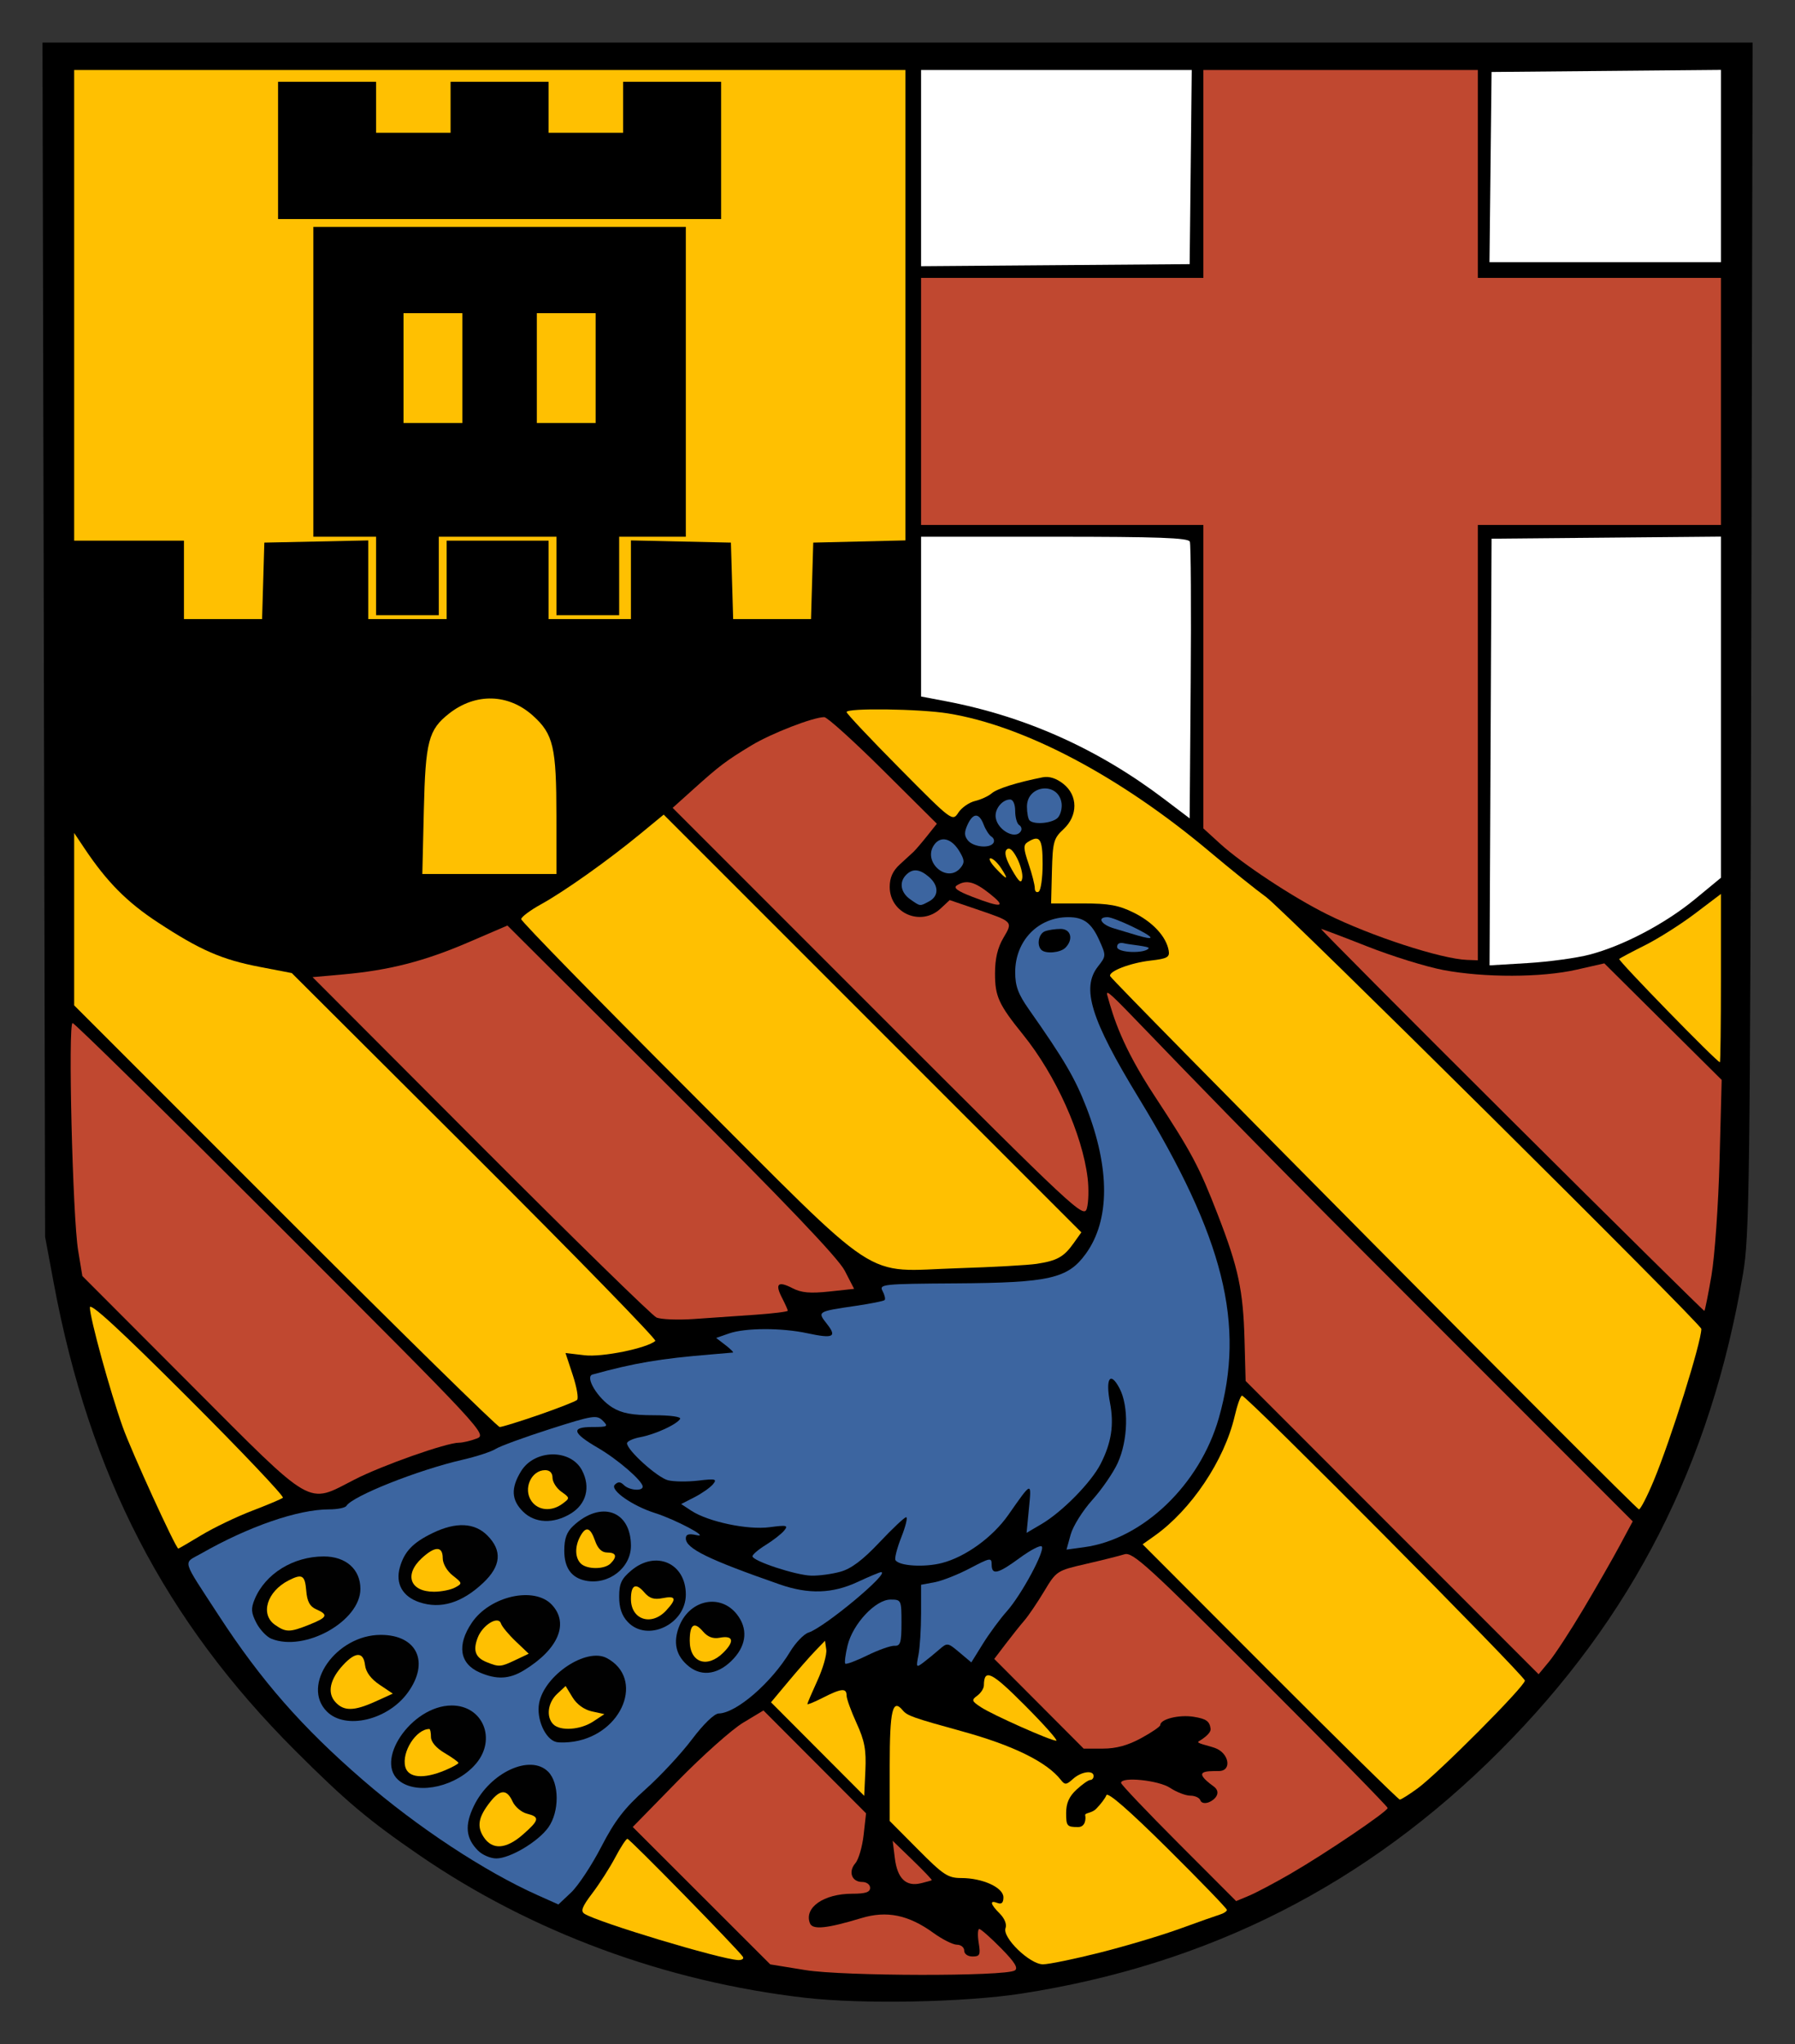
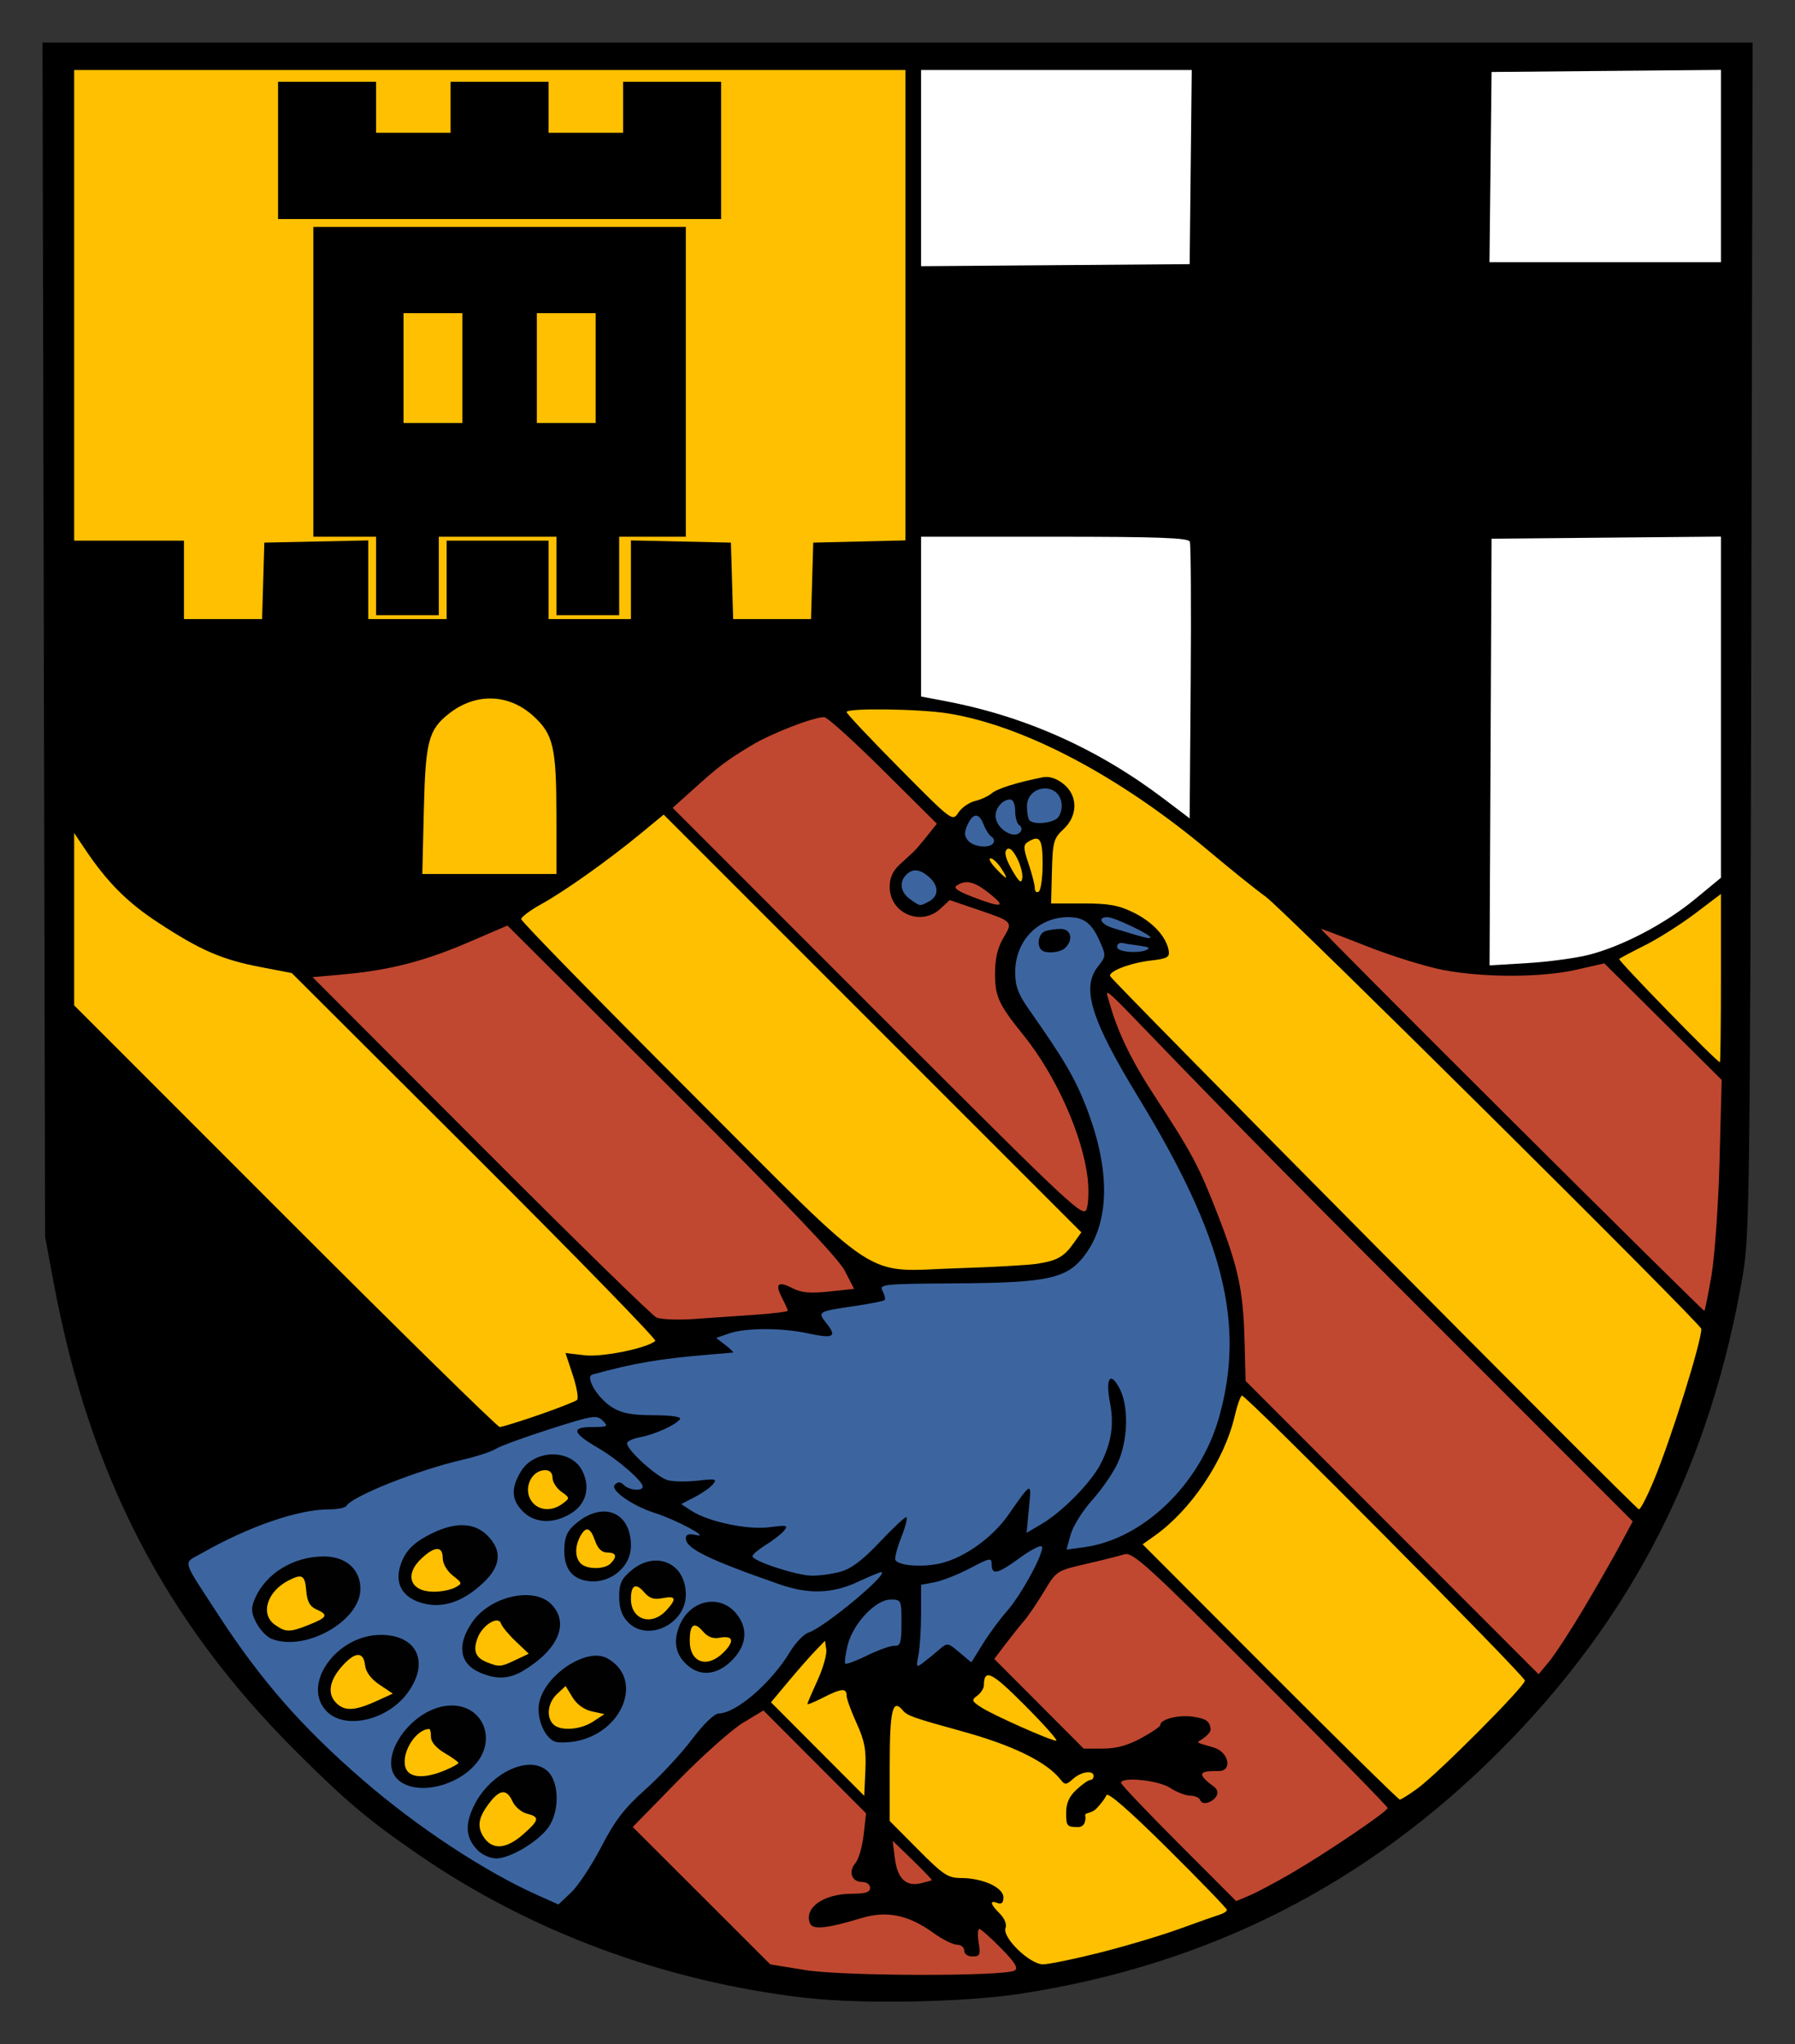
<svg xmlns="http://www.w3.org/2000/svg" version="1.0" width="421.64" height="480" id="svg2">
  <rect width="100%" height="100%" fill="#333333" stroke="none" />
  <defs id="defs5" />
  <g transform="matrix(0.921,0,0,0.921,122.396,45.298)" id="g2225">
    <path d="M 72.459,460.202 C 36.8,456.089 2.579,443.441 -25.978,423.821 C -38.943,414.914 -44.712,410.055 -57.551,397.229 C -90.881,363.934 -110.067,326.824 -119.176,278.035 L -121.392,266.169 L -121.724,113.919 L -122.056,-38.331 L 96.022,-38.331 L 314.101,-38.331 L 313.765,113.419 C 313.457,253.031 313.289,266.001 311.661,275.57 C 303.374,324.297 283.45,363.369 249.601,397.267 C 215.525,431.394 175.333,451.765 127.522,459.144 C 113.052,461.378 86.989,461.878 72.459,460.202 z " style="fill:#000000" id="path2365" />
    <path d="M 125.916,453.235 C 126.867,452.647 125.927,451.125 122.406,447.551 C 119.761,444.866 117.271,442.669 116.873,442.669 C 116.474,442.669 116.404,444.244 116.716,446.169 C 117.216,449.252 117.03,449.669 115.153,449.669 C 113.926,449.669 113.022,449.033 113.022,448.169 C 113.022,447.344 112.19,446.669 111.172,446.669 C 110.155,446.669 107.457,445.318 105.178,443.666 C 98.823,439.063 93.285,437.921 86.815,439.878 C 77.933,442.565 74.335,442.925 73.67,441.192 C 72.136,437.194 77.198,433.669 84.473,433.669 C 87.85,433.669 89.022,433.282 89.022,432.169 C 89.022,431.328 88.13,430.669 86.991,430.669 C 84.331,430.669 83.387,428.047 85.267,425.882 C 86.085,424.94 87.032,421.694 87.372,418.669 L 87.99,413.169 L 74.904,400.053 L 61.818,386.938 L 56.617,390.07 C 53.756,391.793 46.255,398.478 39.949,404.926 L 28.483,416.65 L 46.021,434.167 L 63.558,451.684 L 72.54,453.143 C 82.168,454.707 123.419,454.778 125.916,453.235 z " style="fill:#c04830;fill-opacity:1" id="path2363" />
    <path d="M 147.652,448.677 C 154.181,447.031 163.347,444.294 168.022,442.594 C 172.697,440.894 177.31,439.263 178.272,438.969 C 179.235,438.676 180.022,438.145 180.022,437.79 C 180.022,437.435 173.222,430.4 164.911,422.156 C 155.107,412.433 149.619,407.652 149.286,408.544 C 149.003,409.3 147.819,410.873 146.653,412.038 C 145.487,413.204 143.721,412.996 143.88,413.687 C 144.063,414.482 143.995,416.669 142.066,416.669 C 139.246,416.669 139.022,416.408 139.022,413.121 C 139.022,410.569 139.765,408.885 141.668,407.121 C 143.124,405.772 144.699,404.669 145.168,404.669 C 145.638,404.669 146.022,404.219 146.022,403.669 C 146.022,402.069 142.852,402.513 140.761,404.406 C 139.077,405.929 138.7,405.96 137.682,404.656 C 134.115,400.083 125.526,395.854 112.522,392.27 C 99.925,388.797 98.489,388.289 97.339,386.899 C 94.752,383.772 94.022,386.863 94.022,400.954 L 94.022,415.122 L 101.247,422.395 C 107.697,428.888 108.881,429.669 112.279,429.669 C 117.723,429.669 123.022,432.095 123.022,434.587 C 123.022,435.971 122.551,436.425 121.522,436.031 C 119.426,435.226 119.654,436.301 122.1,438.746 C 123.318,439.964 123.924,441.483 123.565,442.419 C 122.65,444.804 129.729,451.669 133.105,451.669 C 134.577,451.669 141.123,450.322 147.652,448.677 z " style="fill:#ffc001;fill-opacity:1" id="path2361" />
-     <path d="M 56.577,449.757 C 55.532,448.067 27.733,419.669 27.123,419.669 C 26.791,419.669 25.395,421.8 24.021,424.404 C 22.647,427.009 20.017,431.118 18.178,433.537 C 15.563,436.974 15.127,438.12 16.178,438.786 C 19.664,440.994 50.719,450.347 55.331,450.578 C 56.326,450.628 56.887,450.259 56.577,449.757 z " style="fill:#ffc001;fill-opacity:1" id="path2359" />
    <path d="M 20.451,421.723 C 23.929,415.006 26.356,411.851 31.754,407.033 C 35.534,403.658 40.853,397.941 43.575,394.328 C 46.517,390.422 49.285,387.742 50.404,387.715 C 54.918,387.605 63.818,379.909 68.618,371.965 C 70.016,369.652 72.134,367.451 73.325,367.073 C 77.347,365.796 94.307,351.669 91.818,351.669 C 91.49,351.669 88.814,352.79 85.872,354.159 C 79.391,357.176 73.332,357.366 65.928,354.784 C 47.715,348.433 42.022,345.643 42.022,343.068 C 42.022,342.02 42.766,341.795 44.772,342.238 C 48.362,343.031 39.372,338.248 34.226,336.626 C 28.396,334.79 22.584,330.707 23.911,329.381 C 24.726,328.565 25.342,328.588 26.222,329.469 C 27.571,330.817 31.022,331.102 31.022,329.865 C 31.022,328.432 24.65,322.92 19.597,319.981 C 13.068,316.184 12.656,314.669 18.153,314.669 C 22.126,314.669 22.328,314.546 20.821,313.039 C 19.314,311.532 18.296,311.695 7.356,315.192 C 0.848,317.272 -5.378,319.551 -6.478,320.255 C -7.578,320.959 -11.405,322.209 -14.984,323.031 C -26.3,325.633 -42.992,332.265 -44.545,334.777 C -44.848,335.268 -46.833,335.669 -48.956,335.669 C -56.879,335.669 -69.423,339.996 -81.572,346.918 C -86.278,349.6 -86.76,347.885 -77.14,362.669 C -66.3,379.328 -55.873,391.23 -40.353,404.662 C -26.488,416.662 -9.351,427.961 4.146,434.004 L 9.522,436.411 L 12.773,433.344 C 14.56,431.657 18.016,426.427 20.451,421.723 z " style="fill:#3c65a0;fill-opacity:1" id="path2357" />
    <path d="M -10.952,422.694 C -14.115,419.531 -14.427,416.228 -12.029,411.275 C -7.891,402.727 2.359,398.006 6.906,402.553 C 9.784,405.43 9.81,412.754 6.957,416.761 C 4.367,420.397 -2.802,424.669 -6.315,424.669 C -7.78,424.669 -9.866,423.78 -10.952,422.694 z " style="fill:#010101;fill-opacity:1" id="path2355" />
    <path d="M 0.488,418.565 C 4.693,414.873 4.84,414.091 1.488,413.25 C 0.095,412.9 -1.553,411.501 -2.172,410.141 C -3.614,406.977 -5.314,407.01 -7.864,410.251 C -10.892,414.102 -11.335,416.474 -9.538,419.218 C -7.341,422.57 -3.812,422.341 0.488,418.565 z " style="fill:#ffc001;fill-opacity:1" id="path2353" />
    <path d="M -30.755,405.112 C -37.786,400.188 -28.031,385.683 -17.682,385.673 C -9.772,385.665 -6.187,394.199 -11.466,400.473 C -16.292,406.208 -25.894,408.517 -30.755,405.112 z " style="fill:#010101;fill-opacity:1" id="path2351" />
    <path d="M -19.446,402.22 C -17.538,401.423 -15.978,400.567 -15.978,400.319 C -15.978,400.07 -17.553,398.937 -19.478,397.801 C -21.653,396.518 -22.978,394.967 -22.978,393.703 C -22.978,392.584 -23.166,391.669 -23.396,391.669 C -26.753,391.669 -30.486,397.506 -29.54,401.277 C -28.822,404.136 -24.906,404.502 -19.446,402.22 z " style="fill:#ffc001;fill-opacity:1" id="path2349" />
    <path d="M 8.967,394.977 C 6.162,394.292 3.857,389.067 4.604,385.087 C 5.944,377.945 16.67,370.804 21.875,373.59 C 31.52,378.752 25.988,392.846 13.522,394.87 C 11.872,395.138 9.822,395.186 8.967,394.977 z " style="fill:#010101;fill-opacity:1" id="path2347" />
    <path d="M 18.387,389.767 L 21.252,387.878 L 18.064,387.178 C 16.087,386.744 14.21,385.381 13.121,383.59 L 11.364,380.702 L 9.193,382.724 C 6.808,384.947 6.35,388.597 8.222,390.469 C 10.014,392.261 15.142,391.907 18.387,389.767 z " style="fill:#ffc001;fill-opacity:1" id="path2345" />
    <path d="M -49.523,387.214 C -56.204,380.533 -47.162,367.669 -35.784,367.669 C -26.52,367.669 -23.257,374.613 -28.876,382.37 C -33.985,389.423 -44.781,391.956 -49.523,387.214 z " style="fill:#010101;fill-opacity:1" id="path2343" />
    <path d="M -37.095,384.637 L -32.713,382.648 L -36.095,380.376 C -38.293,378.9 -39.588,377.152 -39.794,375.387 C -40.195,371.94 -42.205,371.922 -45.371,375.337 C -48.764,378.996 -49.493,382.442 -47.371,384.786 C -45.21,387.175 -42.606,387.137 -37.095,384.637 z " style="fill:#ffc001;fill-opacity:1" id="path2341" />
    <path d="M -10.578,377.241 C -15.68,375.02 -16.417,370.251 -12.539,364.544 C -7.92,357.746 3.373,355.22 7.848,359.983 C 12.317,364.74 9.501,371.357 0.735,376.703 C -2.997,378.978 -6.234,379.132 -10.578,377.241 z " style="fill:#010101;fill-opacity:1" id="path2339" />
    <path d="M -1.412,374.071 L 1.956,372.472 L -1.358,369.321 C -3.181,367.587 -4.875,365.542 -5.123,364.776 C -5.799,362.682 -9.826,365.139 -11.066,368.402 C -12.314,371.683 -11.651,373.464 -8.75,374.63 C -5.584,375.901 -5.208,375.872 -1.412,374.071 z " style="fill:#ffc001;fill-opacity:1" id="path2337" />
    <path d="M 42.869,375.763 C 39.461,373.082 38.636,369.529 40.427,365.244 C 43.194,358.622 50.883,357.134 55.038,362.416 C 57.832,365.968 57.553,370.054 54.272,373.656 C 50.614,377.67 46.306,378.467 42.869,375.763 z " style="fill:#010101;fill-opacity:1" id="path2335" />
    <path d="M 51.622,372.161 C 54.527,369.255 54.123,367.736 50.624,368.405 C 48.978,368.719 47.602,368.201 46.421,366.822 C 44.148,364.167 43.022,364.948 43.022,369.178 C 43.022,374.765 47.474,376.309 51.622,372.161 z " style="fill:#ffc001;fill-opacity:1" id="path2333" />
    <path d="M -63.675,368.657 C -64.884,368.17 -66.607,366.353 -67.504,364.618 C -68.845,362.024 -68.924,360.953 -67.946,358.592 C -65.252,352.088 -58.117,347.669 -50.31,347.669 C -44.672,347.669 -40.978,350.945 -40.978,355.943 C -40.978,364.166 -55.135,372.096 -63.675,368.657 z " style="fill:#010101;fill-opacity:1" id="path2331" />
    <path d="M -53.998,365.06 C -49.389,363.216 -49.081,362.537 -52.228,361.156 C -53.881,360.43 -54.56,359.175 -54.788,356.419 C -55.119,352.425 -55.825,352.012 -59.293,353.786 C -64.815,356.61 -66.593,362.424 -62.755,365.112 C -59.971,367.062 -58.986,367.056 -53.998,365.06 z " style="fill:#ffc001;fill-opacity:1" id="path2329" />
    <path d="M 27.197,364.354 C 25.695,362.756 25.022,360.773 25.022,357.943 C 25.022,354.596 25.585,353.373 28.099,351.258 C 34.361,345.988 42.022,349.358 42.022,357.381 C 42.022,365.005 32.164,369.642 27.197,364.354 z " style="fill:#010101;fill-opacity:1" id="path2327" />
    <path d="M 36.983,361.48 C 39.78,358.478 39.542,357.615 36.105,358.302 C 33.918,358.74 32.748,358.371 31.427,356.829 C 29.258,354.296 28.022,354.913 28.022,358.528 C 28.022,363.799 33.226,365.514 36.983,361.48 z " style="fill:#ffc001;fill-opacity:1" id="path2325" />
    <path d="M -25.952,359.338 C -30.25,357.891 -32.096,354.568 -30.906,350.419 C -29.754,346.402 -27.582,344.14 -22.53,341.694 C -16.621,338.834 -11.877,339.042 -8.614,342.305 C -4.755,346.164 -5.089,350.095 -9.641,354.388 C -15.09,359.527 -20.507,361.171 -25.952,359.338 z " style="fill:#010101;fill-opacity:1" id="path2323" />
    <path d="M -16.858,355.605 C -14.926,354.571 -14.942,354.485 -17.424,352.532 C -18.909,351.364 -19.978,349.508 -19.978,348.096 C -19.978,344.986 -21.958,344.995 -25.332,348.121 C -29.891,352.347 -28.314,356.669 -22.212,356.669 C -20.361,356.669 -17.952,356.19 -16.858,355.605 z " style="fill:#ffc001;fill-opacity:1" id="path2321" />
    <path d="M 16.522,353.854 C 12.846,353.134 11.022,350.592 11.022,346.188 C 11.022,343.154 11.636,341.443 13.272,339.91 C 20.335,333.294 28.022,335.93 28.022,344.967 C 28.022,350.589 22.325,354.991 16.522,353.854 z " style="fill:#010101;fill-opacity:1" id="path2319" />
    <path d="M 22.822,349.469 C 24.597,347.694 24.285,346.669 21.97,346.669 C 20.589,346.669 19.576,345.688 18.873,343.669 C 17.662,340.195 16.517,339.876 15.058,342.603 C 13.68,345.176 13.748,347.995 15.222,349.469 C 16.769,351.016 21.275,351.016 22.822,349.469 z " style="fill:#ffc001;fill-opacity:1" id="path2317" />
    <path d="M 0.477,336.214 C -2.482,333.256 -2.628,330.248 -0.022,325.973 C 3.432,320.31 12.684,320.181 15.568,325.756 C 17.774,330.024 16.644,334.319 12.677,336.738 C 8.252,339.436 3.495,339.232 0.477,336.214 z " style="fill:#010101;fill-opacity:1" id="path2315" />
    <path d="M 10.581,334.218 C 12.487,332.794 12.481,332.739 10.272,331.162 C 9.035,330.278 8.022,328.681 8.022,327.612 C 8.022,326.378 7.337,325.669 6.145,325.669 C 2.583,325.669 0.472,330.438 2.655,333.554 C 4.373,336.008 7.802,336.295 10.581,334.218 z " style="fill:#ffc001;fill-opacity:1" id="path2313" />
    <path d="M 196.231,428.582 C 205.221,423.375 221.022,412.681 221.022,411.804 C 221.022,411.448 206.443,396.583 188.624,378.77 C 159.738,349.895 155.97,346.463 153.874,347.125 C 152.58,347.533 148.157,348.64 144.044,349.585 C 136.664,351.281 136.525,351.372 133.409,356.562 C 131.672,359.455 129.404,362.799 128.37,363.995 C 127.335,365.191 125.183,367.886 123.587,369.984 L 120.685,373.8 L 132.088,385.234 L 143.49,396.669 L 148.371,396.669 C 151.763,396.669 154.741,395.858 158.137,394.01 C 160.824,392.548 163.022,391.045 163.022,390.671 C 163.022,389.146 167.832,387.953 171.552,388.554 C 174.74,389.069 175.589,389.663 175.86,391.569 C 176.045,392.875 173.467,394.429 172.816,394.831 C 172.067,395.294 174.967,395.802 176.926,396.485 C 180.591,397.763 181.386,402.356 178,402.385 C 174.538,402.414 171.071,402.274 176.609,406.281 C 178.821,407.881 176.876,409.788 175.442,410.338 C 174.386,410.743 173.48,410.541 173.249,409.849 C 173.033,409.2 171.881,408.666 170.689,408.662 C 169.497,408.659 167.172,407.762 165.522,406.669 C 162.591,404.727 153.022,403.761 153.022,405.407 C 153.022,405.813 159.627,412.76 167.699,420.846 L 182.376,435.548 L 185.658,434.177 C 187.463,433.423 192.22,430.905 196.231,428.582 z " style="fill:#c04830;fill-opacity:1" id="path2311" />
    <path d="M 104.749,430.218 C 104.874,430.125 102.681,427.825 99.877,425.109 L 94.777,420.169 L 95.333,424.634 C 95.976,429.789 98.169,431.907 101.934,431.007 C 103.358,430.666 104.624,430.311 104.749,430.218 z " style="fill:#c04830;fill-opacity:1" id="path2309" />
    <path d="M 228.622,406.835 C 233.853,403.034 256.022,380.778 256.022,379.328 C 256.022,378.145 185.052,306.669 183.877,306.669 C 183.517,306.669 182.671,309.031 181.998,311.919 C 179.372,323.184 170.911,335.8 161.522,342.449 L 158.522,344.573 L 191.017,377.121 C 208.888,395.022 223.783,409.669 224.117,409.669 C 224.45,409.669 226.477,408.394 228.622,406.835 z " style="fill:#ffc001;fill-opacity:1" id="path2307" />
    <path d="M 85.567,390.173 C 84.168,387.113 83.022,383.948 83.022,383.139 C 83.022,381.165 81.693,381.286 76.983,383.689 C 74.804,384.8 73.022,385.53 73.022,385.31 C 73.022,385.09 74.179,382.384 75.593,379.296 C 77.006,376.208 78.019,372.666 77.843,371.425 L 77.522,369.169 L 75.022,371.76 C 73.647,373.185 70.548,376.716 68.134,379.606 L 63.746,384.861 L 75.634,396.788 L 87.522,408.714 L 87.817,402.225 C 88.056,396.982 87.624,394.669 85.567,390.173 z " style="fill:#ffc001;fill-opacity:1" id="path2305" />
    <path d="M 128.546,385.693 C 119.96,377.066 118.086,376.151 118.038,380.559 C 118.029,381.323 117.269,382.499 116.349,383.172 C 114.831,384.282 114.92,384.556 117.3,386.115 C 120.314,388.09 135.035,394.638 136.502,394.657 C 137.04,394.663 133.46,390.63 128.546,385.693 z " style="fill:#ffc001;fill-opacity:1" id="path2303" />
    <path d="M 270.887,361.169 C 274.163,355.669 278.346,348.369 280.183,344.948 L 283.522,338.726 L 215.789,270.965 C 155.597,210.748 148.546,201.062 149.52,204.602 C 151.071,210.242 153.276,217.608 161.52,230.169 C 171.062,244.706 172.941,248.237 177.751,260.669 C 182.973,274.163 184.173,279.818 184.518,292.552 L 184.799,302.936 L 222.161,340.319 L 259.522,377.703 L 262.226,374.436 C 263.713,372.639 267.611,366.669 270.887,361.169 z " style="fill:#c04830;fill-opacity:1" id="path2301" />
    <path d="M 95.272,370.445 C 96.754,370.529 97.022,369.633 97.022,364.607 C 97.022,358.772 96.974,358.669 94.225,358.669 C 90.405,358.669 84.606,364.867 83.275,370.371 C 82.717,372.682 82.454,374.768 82.692,375.006 C 82.931,375.244 85.465,374.293 88.324,372.892 C 91.183,371.491 94.31,370.39 95.272,370.445 z " style="fill:#3c65a0;fill-opacity:1" id="path2299" />
    <path d="M 106.638,371.418 C 108.709,369.612 108.82,369.627 111.796,372.132 L 114.837,374.691 L 117.794,369.93 C 119.421,367.311 122.16,363.594 123.88,361.669 C 127.616,357.49 133.763,346.076 132.798,345.111 C 132.423,344.736 129.897,346.058 127.185,348.049 C 121.599,352.15 120.022,352.518 120.022,349.722 C 120.022,347.909 119.643,347.975 114.498,350.682 C 111.46,352.28 107.41,353.881 105.498,354.239 L 102.022,354.891 L 102.022,362.155 C 102.022,366.15 101.721,370.938 101.354,372.794 C 100.719,375.997 100.783,376.095 102.604,374.716 C 103.659,373.917 105.475,372.433 106.638,371.418 z " style="fill:#3c65a0;fill-opacity:1" id="path2297" />
    <path d="M 81.446,351.568 C 84.216,350.799 87.147,348.595 91.411,344.074 C 94.733,340.551 97.798,337.669 98.222,337.669 C 98.646,337.669 98.093,339.952 96.994,342.742 C 95.894,345.532 95.215,348.171 95.484,348.607 C 96.414,350.111 102.841,350.508 107.355,349.34 C 113.37,347.784 120.302,342.757 124.284,337.064 C 130.307,328.454 130.215,328.483 129.536,335.414 L 128.924,341.659 L 132.723,339.426 C 138.026,336.308 145.404,328.801 147.822,324.062 C 150.574,318.667 151.277,314.076 150.206,308.496 C 149.01,302.264 150.265,300.327 152.617,304.773 C 155.034,309.339 154.831,318.003 152.172,323.841 C 151.044,326.317 148.123,330.566 145.68,333.282 C 143.238,335.998 140.761,339.955 140.176,342.074 L 139.112,345.928 L 143.661,345.305 C 158.615,343.255 173.108,329.355 177.951,312.417 C 184.792,288.497 179.272,266.426 157.528,230.759 C 145.301,210.703 142.83,202.726 147.145,197.24 C 149.232,194.587 149.238,194.473 147.466,190.544 C 145.484,186.148 143.493,184.669 139.556,184.669 C 131.859,184.669 126.033,190.705 126.026,198.687 C 126.023,202.24 126.771,204.271 129.524,208.187 C 138.503,220.963 141.263,225.666 144.165,233.133 C 150.249,248.787 150.203,261.978 144.035,270.493 C 139.455,276.816 134.767,277.887 110.999,278.041 C 92.147,278.163 91.271,278.254 92.205,280.005 C 92.744,281.014 92.976,282.048 92.722,282.302 C 92.468,282.556 89.169,283.218 85.391,283.773 C 75.498,285.227 75.519,285.213 78.019,288.392 C 80.632,291.714 79.635,292.18 72.974,290.752 C 66.4,289.342 57.176,289.371 53.038,290.813 L 49.754,291.958 L 52.138,293.791 C 53.45,294.8 54.297,295.652 54.022,295.686 C 53.747,295.721 51.272,295.933 48.522,296.159 C 35.483,297.229 28.907,298.34 18.237,301.279 C 16.194,301.842 19.552,307.411 23.321,309.709 C 25.723,311.174 28.347,311.662 33.831,311.665 C 38.119,311.667 40.901,312.056 40.562,312.606 C 39.675,314.04 34.217,316.542 30.422,317.254 C 28.552,317.605 27.022,318.309 27.022,318.819 C 27.022,320.58 34.771,327.568 37.477,328.247 C 38.969,328.621 42.444,328.661 45.198,328.334 C 49.62,327.811 50.058,327.921 48.936,329.273 C 48.237,330.115 46.127,331.594 44.247,332.558 L 40.828,334.312 L 43.419,336.01 C 47.728,338.832 57.801,340.956 63.375,340.217 C 67.799,339.63 68.217,339.729 67.08,341.1 C 66.374,341.95 64.273,343.587 62.41,344.738 C 60.547,345.89 59.022,347.187 59.022,347.62 C 59.022,348.823 70.065,352.465 74.022,352.567 C 75.947,352.617 79.288,352.168 81.446,351.568 z " style="fill:#3c65a0;fill-opacity:1" id="path2295" />
    <path d="M 132.689,193.002 C 131.453,191.766 132.01,188.888 133.604,188.276 C 134.474,187.942 136.274,187.669 137.604,187.669 C 140.262,187.669 140.942,190.349 138.822,192.469 C 137.529,193.762 133.776,194.089 132.689,193.002 z " style="fill:#000000;fill-opacity:1" id="path2293" />
-     <path d="M -81.471,342.207 C -78.31,340.303 -72.518,337.522 -68.6,336.027 C -64.683,334.531 -61.15,333.038 -60.749,332.709 C -60.348,332.381 -71.261,320.878 -84.999,307.148 C -102.215,289.942 -109.976,282.803 -109.972,284.176 C -109.964,286.905 -104.851,305.514 -101.594,314.669 C -99.369,320.923 -88.051,345.669 -87.415,345.669 C -87.308,345.669 -84.633,344.111 -81.471,342.207 z " style="fill:#ffc001;fill-opacity:1" id="path2291" />
    <path d="M 288.871,328.379 C 293.256,317.845 301.022,293.092 301.022,289.65 C 301.022,288.43 194.51,182.772 190.022,179.54 C 187.547,177.757 181.061,172.548 175.609,167.964 C 152.815,148.8 128.373,135.878 108.957,132.728 C 101.695,131.55 83.022,131.295 83.022,132.375 C 83.022,132.763 89.096,139.21 96.52,146.703 C 109.948,160.254 110.026,160.313 111.533,158.013 C 112.366,156.741 114.279,155.408 115.785,155.05 C 117.291,154.693 119.204,153.812 120.037,153.092 C 121.417,151.901 126.528,150.295 133.037,149.008 C 134.681,148.683 136.5,149.256 138.287,150.663 C 142.06,153.63 142.072,158.792 138.314,162.275 C 135.838,164.569 135.587,165.489 135.394,172.977 L 135.183,181.169 L 143.353,181.169 C 149.936,181.169 152.447,181.629 156.288,183.536 C 161.155,185.954 164.555,189.646 165.175,193.187 C 165.473,194.887 164.812,195.25 160.522,195.743 C 155.347,196.337 149.764,198.492 150.246,199.71 C 150.744,200.964 284.36,335.669 285.108,335.669 C 285.508,335.669 287.201,332.388 288.871,328.379 z " style="fill:#ffc001;fill-opacity:1" id="path2289" />
-     <path d="M -42.483,328.07 C -35.438,324.455 -19.036,318.669 -15.833,318.669 C -14.884,318.669 -12.865,318.196 -11.346,317.619 C -8.614,316.58 -9.149,316.004 -61.028,264.119 C -89.871,235.271 -113.88,211.669 -114.38,211.669 C -115.581,211.669 -114.375,261.146 -112.966,269.669 L -111.891,276.169 L -84.191,303.919 C -52.436,335.732 -54.775,334.377 -42.483,328.07 z " style="fill:#c04830;fill-opacity:1" id="path2287" />
    <path d="M 4.56,311.57 C 9.489,309.866 13.865,308.151 14.283,307.759 C 14.702,307.367 14.21,304.516 13.189,301.423 L 11.334,295.8 L 16.224,296.379 C 20.679,296.907 31.989,294.613 34.249,292.723 C 34.649,292.389 13.949,271.147 -11.751,245.52 L -58.478,198.925 L -66.607,197.359 C -76.354,195.481 -81.81,193.102 -92.637,186.008 C -100.484,180.867 -105.629,175.683 -111.313,167.187 L -113.978,163.205 L -113.978,185.183 L -113.978,207.162 L -60.231,260.915 C -30.671,290.48 -6.016,314.669 -5.443,314.669 C -4.871,314.669 -0.369,313.275 4.56,311.57 z " style="fill:#ffc001;fill-opacity:1" id="path2285" />
    <path d="M 59.772,286.043 C 64.31,285.724 68.022,285.263 68.022,285.017 C 68.022,284.771 67.365,283.299 66.562,281.746 C 64.69,278.125 65.521,277.358 69.236,279.279 C 71.476,280.438 73.745,280.644 78.569,280.127 L 84.942,279.444 L 82.552,274.807 C 80.894,271.592 67.332,257.382 38.342,228.485 L -3.478,186.801 L -13.478,191.103 C -24.643,195.907 -33.668,198.219 -45.326,199.261 L -53.175,199.963 L -10.326,242.897 C 13.24,266.511 33.422,286.239 34.522,286.738 C 35.622,287.237 39.897,287.415 44.022,287.134 C 48.147,286.853 55.235,286.362 59.772,286.043 z " style="fill:#c04830;fill-opacity:1" id="path2283" />
    <path d="M 303.603,276.06 C 304.444,271.17 305.376,257.944 305.672,246.669 L 306.212,226.169 L 291.245,211.31 L 276.279,196.45 L 269.203,198.06 C 260.299,200.085 245.641,200.124 235.234,198.15 C 230.828,197.314 222.116,194.615 215.873,192.151 C 209.63,189.688 204.309,187.672 204.048,187.671 C 203.787,187.67 225.612,209.606 252.548,236.419 C 279.484,263.231 301.646,285.12 301.798,285.06 C 301.949,285.001 302.761,280.951 303.603,276.06 z " style="fill:#c04830;fill-opacity:1" id="path2281" />
    <path d="M 131.522,273.062 C 136.685,272.276 138.434,271.303 140.89,267.855 L 142.897,265.036 L 89.634,211.78 L 36.371,158.524 L 30.446,163.401 C 22.159,170.223 11.067,178.092 5.101,181.383 C 2.324,182.915 0.045,184.621 0.037,185.173 C 0.029,185.726 19.317,205.469 42.9,229.047 C 93.083,279.22 86.613,274.964 111.522,274.177 C 120.322,273.899 129.322,273.397 131.522,273.062 z " style="fill:#ffc001;fill-opacity:1" id="path2279" />
    <path d="M 144.498,251.169 C 143.155,240.034 136.355,224.927 128.067,214.669 C 121.815,206.931 120.88,204.897 120.88,199.049 C 120.88,195.262 121.535,192.464 123.009,189.967 C 125.489,185.764 125.569,185.848 116.045,182.606 L 109.318,180.316 L 106.982,182.492 C 102.013,187.122 94.022,183.704 94.022,176.949 C 94.022,174.598 94.806,172.862 96.611,171.212 C 98.035,169.911 99.605,168.469 100.101,168.008 C 100.597,167.546 102.139,165.746 103.527,164.008 L 106.05,160.847 L 92.375,147.258 C 84.853,139.784 78.083,133.669 77.329,133.669 C 74.497,133.669 63.821,137.81 58.767,140.868 C 52.285,144.79 50.625,146.042 43.961,152.035 L 38.66,156.8 L 91.087,209.233 C 141.626,259.78 143.541,261.568 144.307,258.918 C 144.744,257.406 144.83,253.919 144.498,251.169 z " style="fill:#c04830;fill-opacity:1" id="path2277" />
    <path d="M 306.022,200.209 L 306.022,178.749 L 299.42,183.746 C 295.789,186.494 290.052,190.13 286.67,191.824 C 283.289,193.519 280.319,195.093 280.071,195.322 C 279.685,195.678 305.024,221.669 305.758,221.669 C 305.903,221.669 306.022,212.012 306.022,200.209 z " style="fill:#ffc001;fill-opacity:1" id="path2275" />
    <path d="M 272.522,194.221 C 281.102,191.977 291.836,186.326 299.448,180.047 L 306.022,174.625 L 306.022,131.132 L 306.022,87.639 L 276.772,87.904 L 247.522,88.169 L 247.264,142.565 L 247.005,196.961 L 256.764,196.376 C 262.131,196.054 269.222,195.084 272.522,194.221 z " style="fill:#ffffff;fill-opacity:1" id="path2273" />
-     <path d="M 244.022,140.169 L 244.022,84.669 L 275.022,84.669 L 306.022,84.669 L 306.022,53.169 L 306.022,21.669 L 275.022,21.669 L 244.022,21.669 L 244.022,-4.831 L 244.022,-31.331 L 209.022,-31.331 L 174.022,-31.331 L 174.022,-4.831 L 174.022,21.669 L 138.022,21.669 L 102.022,21.669 L 102.022,53.169 L 102.022,84.669 L 138.022,84.669 L 174.022,84.669 L 174.022,123.357 L 174.022,162.044 L 178.272,165.924 C 183.878,171.042 196.796,179.569 205.522,183.912 C 216.715,189.482 234.639,195.326 241.272,195.568 L 244.022,195.669 L 244.022,140.169 z " style="fill:#c04830;fill-opacity:1" id="path2271" />
    <path d="M 160.068,192.598 C 160.369,192.111 155.105,191.662 154.011,191.376 C 152.722,191.039 152.022,191.351 152.022,192.263 C 152.022,193.808 159.194,194.011 160.068,192.598 z " style="fill:#3c65a0;fill-opacity:1" id="path2269" />
    <path d="M 160.53,189.856 C 160.53,189.069 151.234,184.669 149.572,184.669 C 146.804,184.669 147.936,186.587 151.272,187.55 C 155.055,188.642 160.53,190.524 160.53,189.856 z " style="fill:#3c65a0;fill-opacity:1" id="path2267" />
    <path d="M 104.088,180.634 C 106.589,179.295 106.555,176.57 104.011,174.391 C 101.648,172.368 99.883,172.208 98.222,173.869 C 96.362,175.729 96.8,178.399 99.245,180.112 C 101.882,181.959 101.657,181.935 104.088,180.634 z " style="fill:#3c65a0;fill-opacity:1" id="path2265" />
    <path d="M 119.522,178.669 C 115.638,175.582 113.539,175.056 111.15,176.569 C 110.166,177.192 111.297,178.022 115.15,179.501 C 122.671,182.39 123.908,182.154 119.522,178.669 z " style="fill:#c04830;fill-opacity:1" id="path2263" />
    <path d="M 133.022,171.11 C 133.022,164.605 132.307,163.568 129.186,165.547 C 128.082,166.247 128.125,167.205 129.436,171.066 C 130.309,173.636 131.022,176.425 131.022,177.263 C 131.022,178.101 131.472,178.509 132.022,178.169 C 132.572,177.829 133.022,174.652 133.022,171.11 z " style="fill:#ffc001;fill-opacity:1" id="path2261" />
    <path d="M 126.498,169.622 C 125.393,167.485 124.521,166.77 123.845,167.446 C 123.169,168.122 123.608,169.801 125.18,172.553 C 126.999,175.736 127.592,176.222 127.833,174.728 C 128.004,173.67 127.403,171.372 126.498,169.622 z " style="fill:#ffc001;fill-opacity:1" id="path2259" />
    <path d="M 122.43,172.169 C 121.529,170.794 120.316,169.669 119.733,169.669 C 119.15,169.669 119.731,170.794 121.022,172.169 C 124.011,175.351 124.515,175.351 122.43,172.169 z " style="fill:#ffc001;fill-opacity:1" id="path2257" />
    <path d="M 9.017,158.919 C 9.01,141.291 8.246,138.007 3.062,133.324 C -3.211,127.656 -11.596,127.434 -18.362,132.757 C -23.619,136.891 -24.381,139.811 -24.798,157.419 L -25.183,173.669 L -8.08,173.669 L 9.022,173.669 L 9.017,158.919 z " style="fill:#ffc001;fill-opacity:1" id="path2255" />
-     <path d="M 112.085,172.093 C 113.172,170.784 113.119,170.064 111.776,167.843 C 109.805,164.583 107.085,163.863 105.407,166.157 C 102.235,170.496 108.667,176.212 112.085,172.093 z " style="fill:#3c65a0;fill-opacity:1" id="path2253" />
    <path d="M 120.48,165.738 C 120.796,165.226 120.57,164.507 119.977,164.141 C 119.384,163.774 118.488,162.393 117.985,161.072 C 116.813,157.989 115.278,158.014 113.854,161.139 C 112.993,163.028 113.027,163.97 113.998,165.139 C 115.395,166.823 119.571,167.208 120.48,165.738 z " style="fill:#3c65a0;fill-opacity:1" id="path2251" />
    <path d="M 127.48,162.738 C 127.796,162.226 127.598,161.524 127.039,161.179 C 126.48,160.834 126.022,159.227 126.022,157.61 C 126.022,155.863 125.494,154.669 124.722,154.669 C 122.891,154.669 121.022,156.754 121.022,158.797 C 121.022,162.142 125.979,165.166 127.48,162.738 z " style="fill:#3c65a0;fill-opacity:1" id="path2249" />
    <path d="M 136.977,159.224 C 137.636,158.429 138.029,156.788 137.849,155.576 C 137.033,150.077 129.022,150.898 129.022,156.481 C 129.022,158.051 129.322,159.636 129.689,160.002 C 130.9,161.214 135.756,160.695 136.977,159.224 z " style="fill:#3c65a0;fill-opacity:1" id="path2247" />
    <path d="M 170.567,88.925 C 170.193,87.951 162.439,87.669 136.054,87.669 L 102.022,87.669 L 102.022,108.039 L 102.022,128.409 L 108.272,129.597 C 128.648,133.473 147.115,141.741 164.022,154.556 L 170.522,159.483 L 170.786,124.832 C 170.93,105.773 170.832,89.615 170.567,88.925 z " style="fill:#ffffff;fill-opacity:1" id="path2245" />
    <path d="M -65.764,98.919 L -65.478,89.169 L -52.228,88.89 L -38.978,88.611 L -38.978,98.64 L -38.978,108.669 L -28.978,108.669 L -18.978,108.669 L -18.978,98.669 L -18.978,88.669 L -5.978,88.669 L 7.022,88.669 L 7.022,98.669 L 7.022,108.669 L 17.522,108.669 L 28.022,108.669 L 28.022,98.639 L 28.022,88.609 L 40.772,88.889 L 53.522,89.169 L 53.809,98.919 L 54.095,108.669 L 64.022,108.669 L 73.95,108.669 L 74.236,98.919 L 74.522,89.169 L 86.272,88.887 L 98.022,88.605 L 98.022,28.637 L 98.022,-31.331 L -7.978,-31.331 L -113.978,-31.331 L -113.978,28.669 L -113.978,88.669 L -99.978,88.669 L -85.978,88.669 L -85.978,98.669 L -85.978,108.669 L -76.014,108.669 L -66.05,108.669 L -65.764,98.919 z " style="fill:#ffc001;fill-opacity:1" id="path2243" />
    <path d="M -36.978,97.669 L -36.978,87.669 L -44.978,87.669 L -52.978,87.669 L -52.978,48.169 L -52.978,8.669 L -5.478,8.669 L 42.022,8.669 L 42.022,48.169 L 42.022,87.669 L 33.522,87.669 L 25.022,87.669 L 25.022,97.669 L 25.022,107.669 L 17.022,107.669 L 9.022,107.669 L 9.022,97.669 L 9.022,87.669 L -5.978,87.669 L -20.978,87.669 L -20.978,97.669 L -20.978,107.669 L -28.978,107.669 L -36.978,107.669 L -36.978,97.669 z " style="fill:#000000;fill-opacity:1" id="path2241" />
    <path d="M -14.978,44.669 L -14.978,30.669 L -22.478,30.669 L -29.978,30.669 L -29.978,44.669 L -29.978,58.669 L -22.478,58.669 L -14.978,58.669 L -14.978,44.669 z " style="fill:#ffc001;fill-opacity:1" id="path2239" />
    <path d="M 19.022,44.669 L 19.022,30.669 L 11.522,30.669 L 4.022,30.669 L 4.022,44.669 L 4.022,58.669 L 11.522,58.669 L 19.022,58.669 L 19.022,44.669 z " style="fill:#ffc001;fill-opacity:1" id="path2237" />
    <path d="M -61.978,-10.831 L -61.978,-28.331 L -49.478,-28.331 L -36.978,-28.331 L -36.978,-21.831 L -36.978,-15.331 L -27.478,-15.331 L -17.978,-15.331 L -17.978,-21.831 L -17.978,-28.331 L -5.478,-28.331 L 7.022,-28.331 L 7.022,-21.831 L 7.022,-15.331 L 16.522,-15.331 L 26.022,-15.331 L 26.022,-21.831 L 26.022,-28.331 L 38.522,-28.331 L 51.022,-28.331 L 51.022,-10.831 L 51.022,6.669 L -5.478,6.669 L -61.978,6.669 L -61.978,-10.831 z " style="fill:#000000;fill-opacity:1" id="path2235" />
    <path d="M 170.79,-6.581 L 171.057,-31.331 L 136.54,-31.331 L 102.022,-31.331 L 102.022,-6.318 L 102.022,18.695 L 136.272,18.432 L 170.522,18.169 L 170.79,-6.581 z " style="fill:#ffffff;fill-opacity:1" id="path2233" />
    <path d="M 306.022,-6.846 L 306.022,-31.361 L 276.772,-31.096 L 247.522,-30.831 L 247.255,-6.581 L 246.987,17.669 L 276.505,17.669 L 306.022,17.669 L 306.022,-6.846 z " style="fill:#ffffff;fill-opacity:1" id="path2209" />
  </g>
</svg>